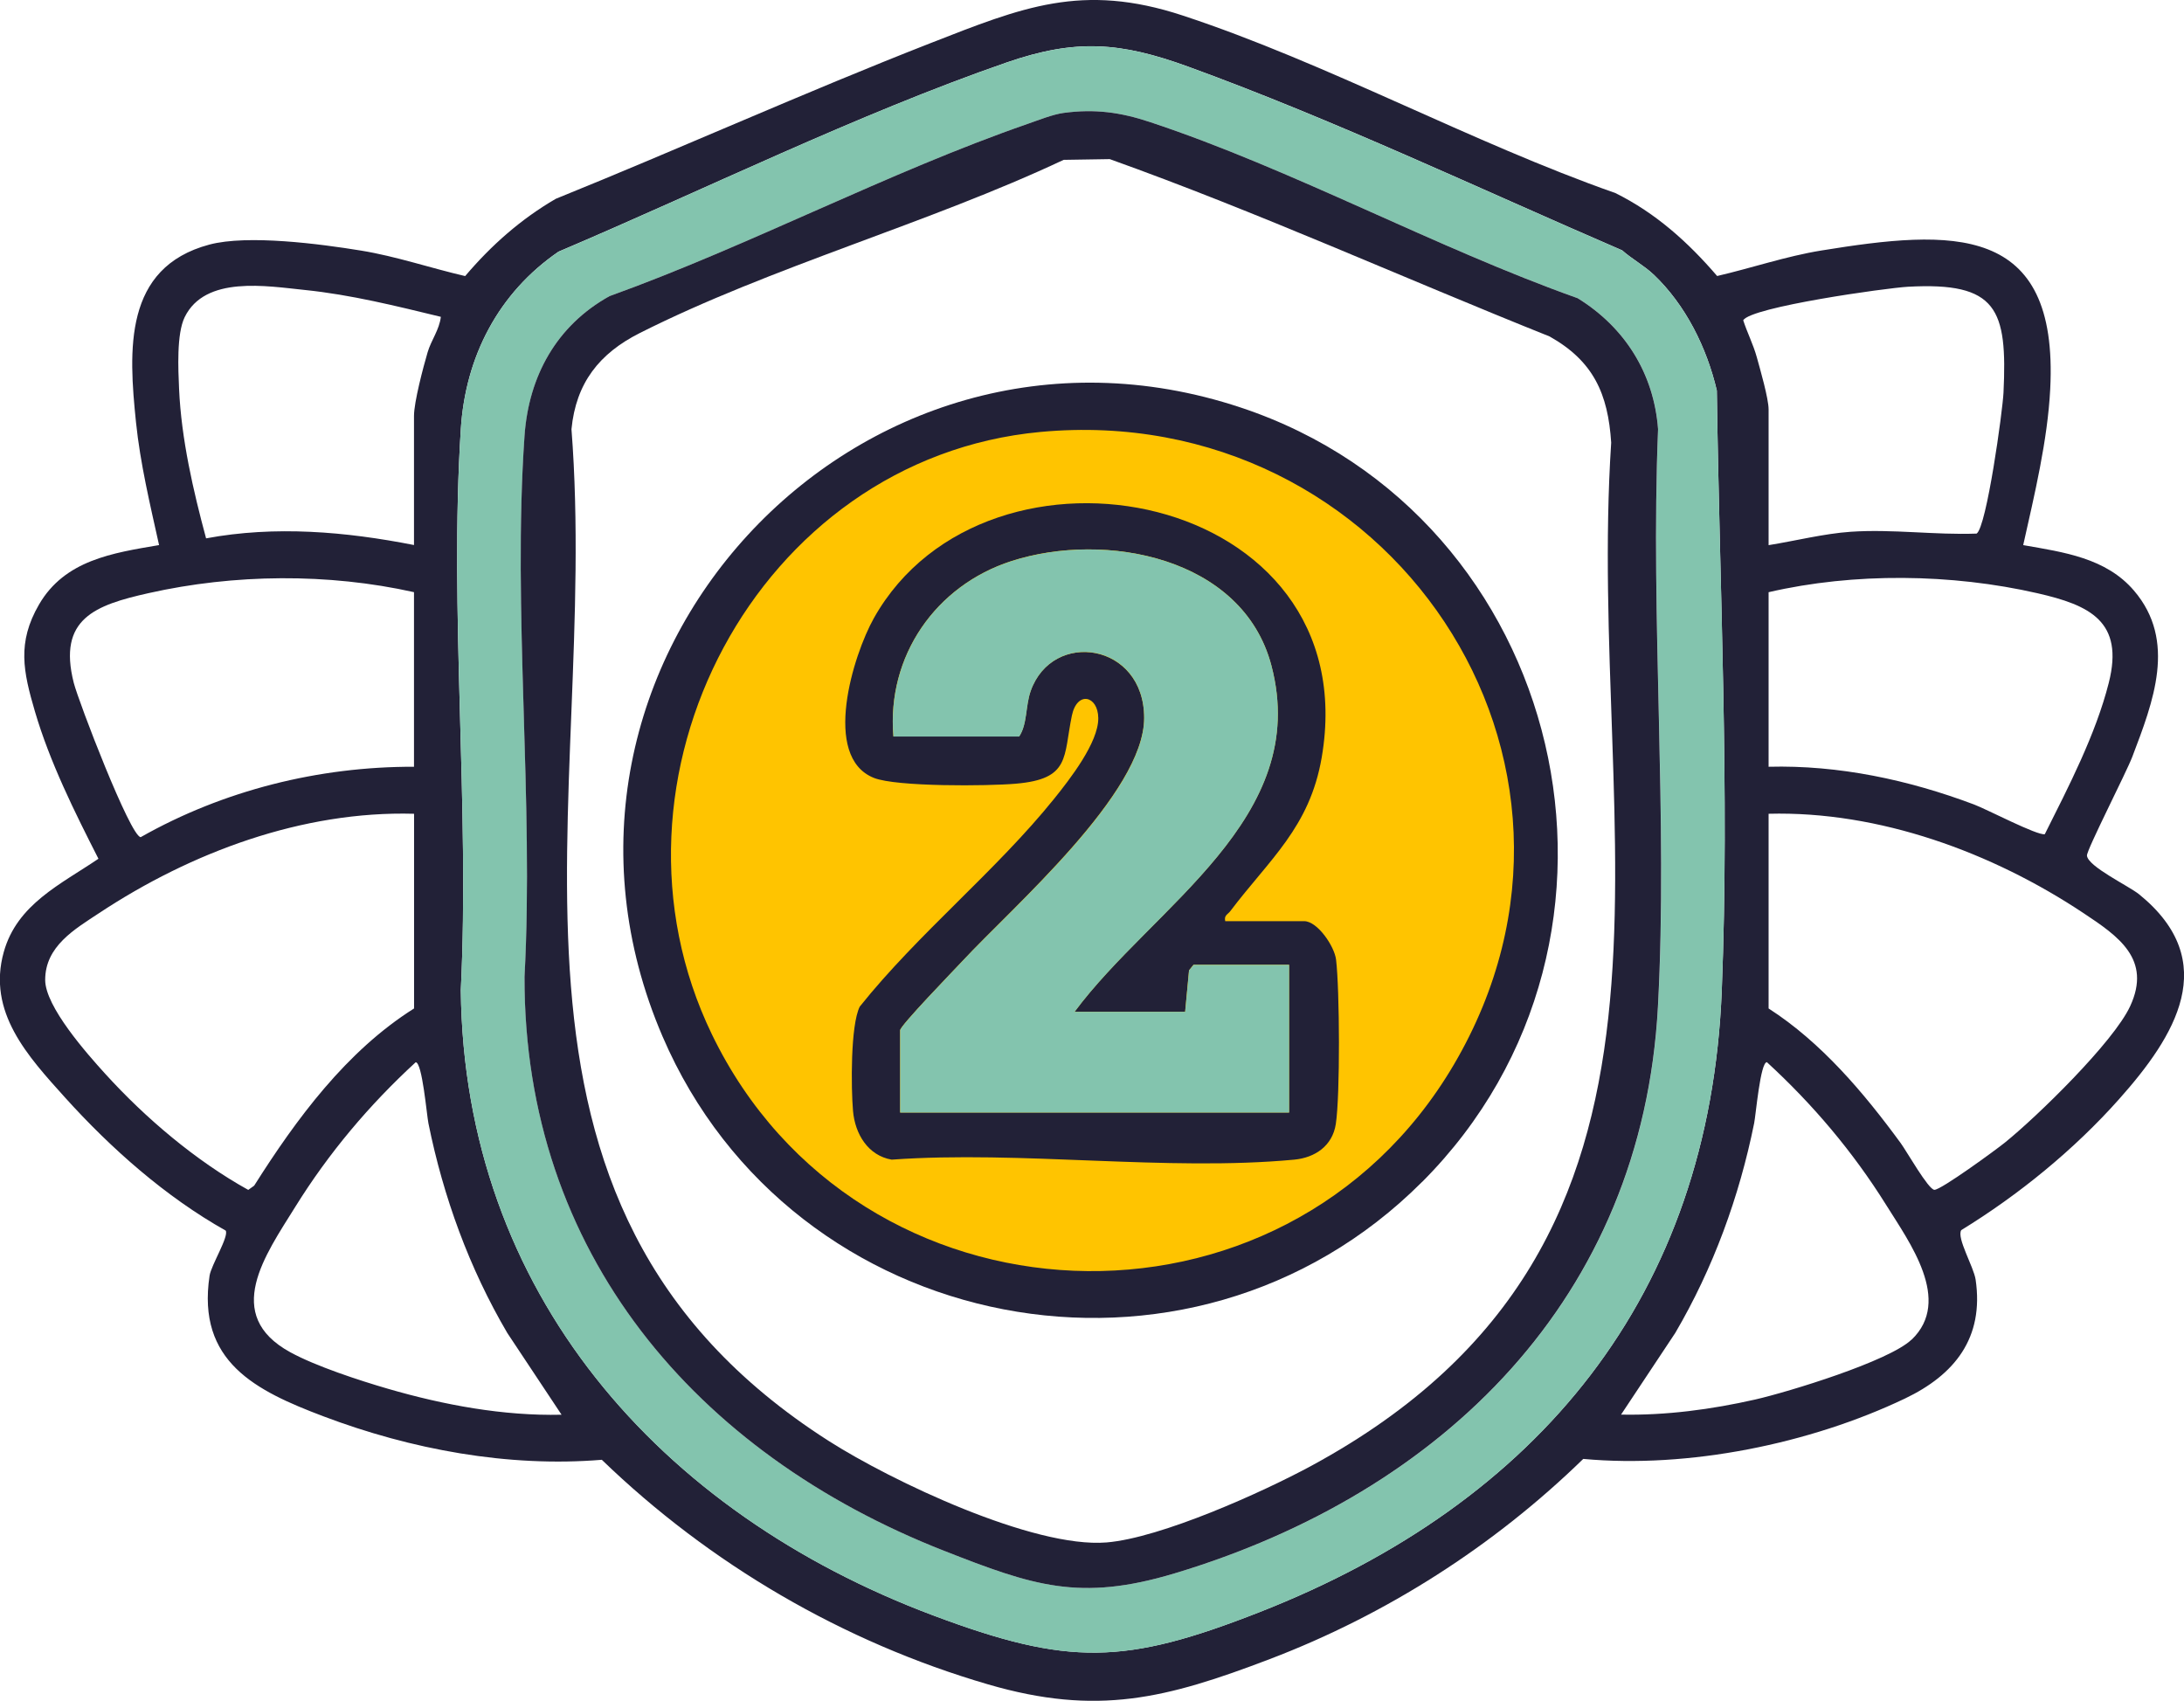
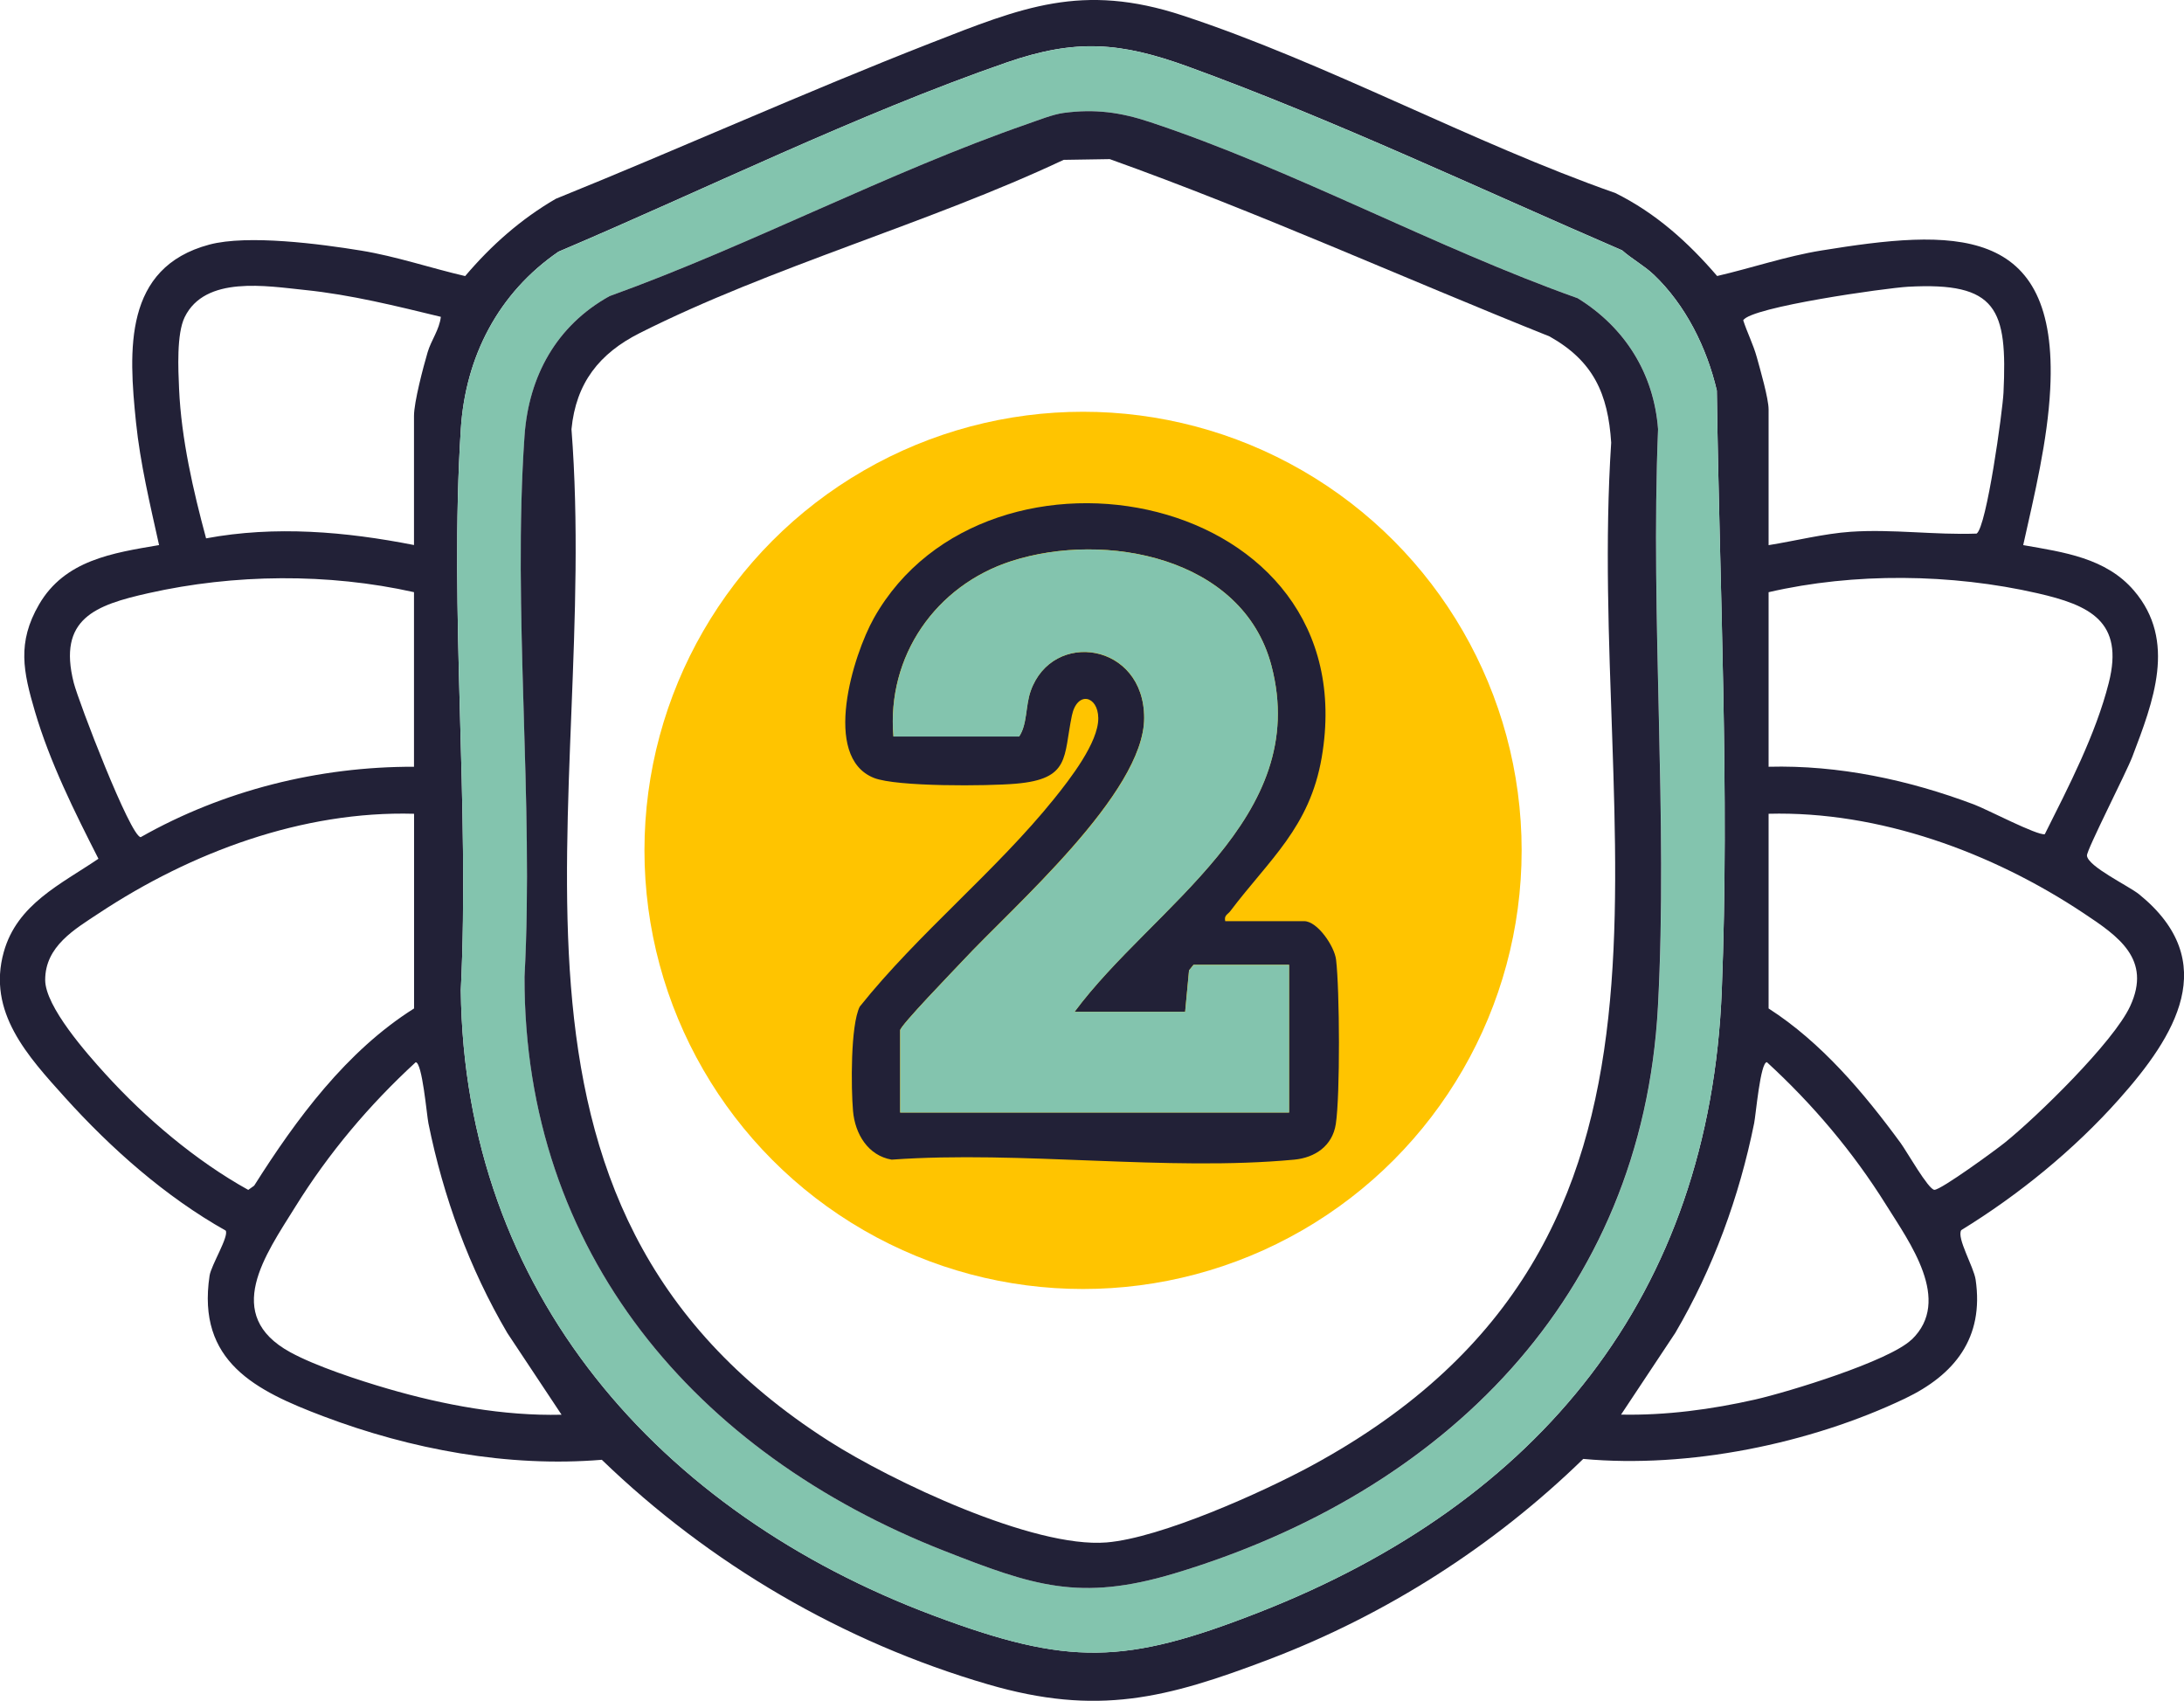
<svg xmlns="http://www.w3.org/2000/svg" width="122" height="95" viewBox="0 0 122 95" fill="none">
  <g clip-path="url(#clip0_2544_4787)">
    <path d="M113.031 30.451C115.274 30.845 117.641 31.161 119.205 32.99C121.613 35.804 120.274 39.211 119.115 42.265C118.793 43.122 116.553 47.487 116.579 47.791C116.628 48.403 118.913 49.485 119.494 49.955C124.13 53.719 121.497 57.889 118.372 61.397C115.867 64.215 112.768 66.743 109.557 68.712C109.287 69.144 110.251 70.751 110.36 71.476C110.84 74.737 109.182 76.796 106.414 78.118C101.102 80.654 94.308 82.032 88.442 81.491C83.449 86.352 77.458 90.184 70.935 92.671C65.15 94.876 61.298 95.868 55.187 94.083C47.111 91.728 39.654 87.37 33.618 81.54C28.381 81.972 22.957 80.962 18.069 79.113C14.284 77.682 10.983 76.059 11.707 71.255C11.794 70.676 12.799 69.061 12.608 68.738C9.258 66.856 6.208 64.159 3.635 61.307C1.557 59.001 -0.728 56.533 0.21 53.178C0.956 50.507 3.387 49.399 5.499 47.968C4.164 45.346 2.783 42.573 1.95 39.737C1.298 37.513 0.945 35.898 2.179 33.768C3.62 31.285 6.294 30.887 8.886 30.447C8.384 28.182 7.836 25.902 7.596 23.58C7.183 19.564 6.898 14.944 11.692 13.663C13.834 13.092 17.889 13.625 20.166 13.997C22.128 14.316 24.052 14.974 25.984 15.421C27.44 13.704 29.094 12.239 31.048 11.104C38.037 8.276 44.943 5.162 51.965 2.415C57.089 0.413 60.443 -0.984 66.058 0.864C74.116 3.516 82.177 7.953 90.239 10.785C92.489 11.901 94.297 13.527 95.921 15.417C97.853 14.97 99.774 14.312 101.74 13.993C109.028 12.81 115.004 12.423 114.527 21.732C114.381 24.609 113.646 27.637 113.019 30.443L113.031 30.451ZM92.362 15.327C91.867 14.854 91.139 14.448 90.614 13.982C82.627 10.537 74.585 6.713 66.392 3.73C62.592 2.344 60.094 2.153 56.23 3.49C47.888 6.382 39.331 10.605 31.198 14.057C27.849 16.356 25.999 19.906 25.741 23.971C25.091 34.166 26.247 45.038 25.741 55.304C25.924 72.22 36.863 84.5 52.111 90.225C59.7 93.073 62.84 92.998 70.376 90.041C85.932 83.937 95.509 72.389 96.18 55.304C96.619 44.196 96.053 32.892 95.903 21.811C95.34 19.41 94.159 17.029 92.362 15.323V15.327ZM23.126 30.451V23.231C23.126 22.46 23.644 20.503 23.887 19.677C24.086 19.001 24.544 18.419 24.626 17.697C22.128 17.092 19.604 16.461 17.034 16.198C14.9 15.98 11.46 15.376 10.316 17.716C9.858 18.655 9.955 20.635 10.004 21.735C10.128 24.515 10.792 27.404 11.512 30.071C15.361 29.354 19.307 29.692 23.122 30.443L23.126 30.451ZM98.795 30.451C100.277 30.214 101.893 29.805 103.386 29.703C105.731 29.545 108.079 29.891 110.416 29.805C110.975 29.429 111.868 22.964 111.917 21.931C112.138 17.261 111.572 15.74 106.571 16.018C105.36 16.086 97.823 17.145 97.377 17.889C97.602 18.587 97.94 19.237 98.138 19.959C98.326 20.639 98.795 22.261 98.795 22.866V30.462V30.451ZM23.126 33.077C18.336 32.006 13.08 32.055 8.29 33.133C5.33 33.798 3.211 34.553 4.119 38.137C4.389 39.196 7.277 46.721 7.859 46.762C12.476 44.144 17.814 42.814 23.126 42.829V33.077ZM98.795 33.077V42.829C102.715 42.727 106.616 43.561 110.27 44.936C110.983 45.203 113.807 46.683 114.224 46.596C115.552 43.944 117.067 41.029 117.798 38.141C118.669 34.703 116.726 33.802 113.815 33.137C109.028 32.04 103.566 31.972 98.791 33.08L98.795 33.077ZM23.126 45.455C16.899 45.282 10.672 47.607 5.537 51.003C4.167 51.908 2.524 52.855 2.524 54.737C2.524 56.228 4.865 58.865 5.889 59.992C8.136 62.464 10.942 64.842 13.868 66.465L14.198 66.228C16.554 62.502 19.352 58.708 23.13 56.33V45.455H23.126ZM98.795 56.33C101.74 58.223 104.114 61.037 106.174 63.85C106.507 64.305 107.73 66.465 108.06 66.461C108.439 66.457 111.481 64.237 111.992 63.824C113.803 62.363 118.061 58.212 118.991 56.206C120.214 53.572 118.32 52.288 116.384 51.003C111.29 47.615 104.969 45.293 98.795 45.455V56.33ZM31.367 79.019L28.34 74.459C26.213 70.841 24.765 66.859 23.932 62.746C23.839 62.291 23.587 59.331 23.22 59.335C20.62 61.724 18.362 64.406 16.494 67.412C14.821 70.101 12.401 73.445 16.216 75.533C17.645 76.315 20.08 77.111 21.671 77.573C24.788 78.479 28.115 79.098 31.363 79.023L31.367 79.019ZM106.785 74.831C109.069 72.641 106.665 69.395 105.356 67.295C103.503 64.331 101.271 61.69 98.701 59.331C98.334 59.324 98.082 62.288 97.988 62.742C97.159 66.844 95.7 70.845 93.581 74.455L90.554 79.016C93.052 79.068 95.61 78.727 98.045 78.174C99.902 77.75 105.525 76.033 106.781 74.827L106.785 74.831Z" fill="#222137" />
    <path d="M92.362 15.327C94.159 17.032 95.34 19.414 95.903 21.814C96.057 32.896 96.62 44.204 96.181 55.308C95.509 72.393 85.929 83.941 70.376 90.045C62.84 93.001 59.697 93.077 52.112 90.229C36.863 84.504 25.924 72.224 25.741 55.308C26.247 45.041 25.092 34.17 25.741 23.974C26 19.91 27.849 16.356 31.199 14.061C39.331 10.609 47.888 6.382 56.23 3.494C60.094 2.156 62.592 2.348 66.392 3.734C74.585 6.721 82.631 10.541 90.614 13.986C91.139 14.452 91.867 14.857 92.362 15.331V15.327ZM59.419 6.307C58.792 6.394 58.02 6.705 57.408 6.92C49.621 9.621 41.856 13.73 34.053 16.54C31.094 18.174 29.537 21.003 29.304 24.35C28.625 34.136 29.833 44.692 29.304 54.56C29.267 69.981 38.877 81.18 52.727 86.619C57.693 88.569 60.308 89.478 65.605 87.889C80.609 83.388 91.747 72.487 92.617 56.236C93.183 45.661 92.189 34.602 92.624 23.974C92.392 20.857 90.768 18.287 88.134 16.657C80.182 13.832 72.199 9.459 64.247 6.818C62.607 6.274 61.171 6.071 59.423 6.307H59.419Z" fill="#83C4AE" />
    <circle cx="60.5" cy="47.5" r="24.5" fill="#FFC400" />
    <path d="M59.419 6.307C61.167 6.071 62.604 6.273 64.243 6.818C72.195 9.455 80.178 13.832 88.13 16.657C90.764 18.283 92.388 20.857 92.621 23.974C92.186 34.602 93.18 45.661 92.613 56.236C91.739 72.483 80.606 83.385 65.601 87.889C60.304 89.478 57.69 88.569 52.723 86.619C38.874 81.18 29.263 69.981 29.3 54.56C29.829 44.696 28.622 34.136 29.3 24.35C29.533 21.003 31.094 18.178 34.05 16.54C41.852 13.73 49.617 9.621 57.404 6.92C58.016 6.709 58.789 6.394 59.415 6.307H59.419ZM59.415 8.929C51.883 12.476 43.112 14.887 35.738 18.603C33.479 19.741 32.174 21.39 31.923 23.974C33.547 44.887 25.426 67.16 46.293 80.488C49.801 82.727 57.72 86.488 61.812 86.157C64.839 85.909 70.519 83.358 73.264 81.871C96.593 69.219 88.562 46.796 90.002 24.726C89.826 21.991 89.008 20.169 86.562 18.794C78.37 15.518 70.286 11.856 61.992 8.888L59.415 8.929Z" fill="#222137" />
-     <path d="M79.439 66.018C66.453 79.019 44.238 74.707 37.013 57.9C28.085 37.13 47.892 15.657 69.3 22.761C87.516 28.805 93.056 52.385 79.439 66.022V66.018ZM58.114 24.128C42.28 25.605 32.887 43.539 39.763 57.769C47.899 74.609 71.742 75.601 81.221 59.455C91.203 42.453 77.522 22.318 58.114 24.128Z" fill="#222137" />
    <path d="M68.452 51.454H72.852C73.591 51.454 74.544 52.851 74.634 53.606C74.836 55.297 74.866 61.165 74.619 62.787C74.431 64.008 73.456 64.666 72.297 64.775C65.181 65.443 57.037 64.256 49.808 64.775C48.488 64.546 47.764 63.343 47.651 62.059C47.539 60.774 47.505 57.273 48.026 56.228C51.282 52.149 55.653 48.636 58.894 44.606C59.749 43.542 61.366 41.476 61.351 40.109C61.336 38.854 60.169 38.576 59.877 39.966C59.393 42.291 59.801 43.512 56.748 43.775C55.199 43.911 50.086 43.956 48.818 43.452C45.885 42.284 47.659 36.585 48.818 34.523C55.135 23.294 76.393 27.378 73.831 42.314C73.159 46.221 70.912 47.998 68.725 50.894C68.583 51.082 68.362 51.127 68.444 51.458L68.452 51.454ZM60.023 56.518C64.389 50.62 73.279 45.718 71.017 37.164C69.416 31.105 61.726 29.658 56.504 31.337C52.269 32.701 49.519 36.649 49.906 41.138H56.928C57.389 40.455 57.273 39.437 57.573 38.595C58.792 35.143 63.92 35.913 63.913 40.105C63.905 44.298 56.605 50.62 53.743 53.7C53.286 54.192 50.281 57.288 50.281 57.547V62.141H72.008V53.888H66.67L66.419 54.2L66.201 56.514H60.019L60.023 56.518Z" fill="#222137" />
    <path d="M60.023 56.518H66.205L66.422 54.204L66.674 53.892H72.011V62.145H50.285V57.551C50.285 57.291 53.289 54.196 53.747 53.704C56.609 50.627 63.913 44.328 63.916 40.109C63.92 35.89 58.796 35.147 57.577 38.599C57.281 39.44 57.397 40.458 56.932 41.142H49.91C49.527 36.649 52.273 32.701 56.508 31.341C61.73 29.662 69.419 31.108 71.021 37.167C73.283 45.721 64.393 50.627 60.026 56.521L60.023 56.518Z" fill="#83C4AE" />
  </g>
  <defs>
    <clipPath id="clip0_2544_4787">
      <rect width="122" height="95" fill="white" />
    </clipPath>
  </defs>
</svg>